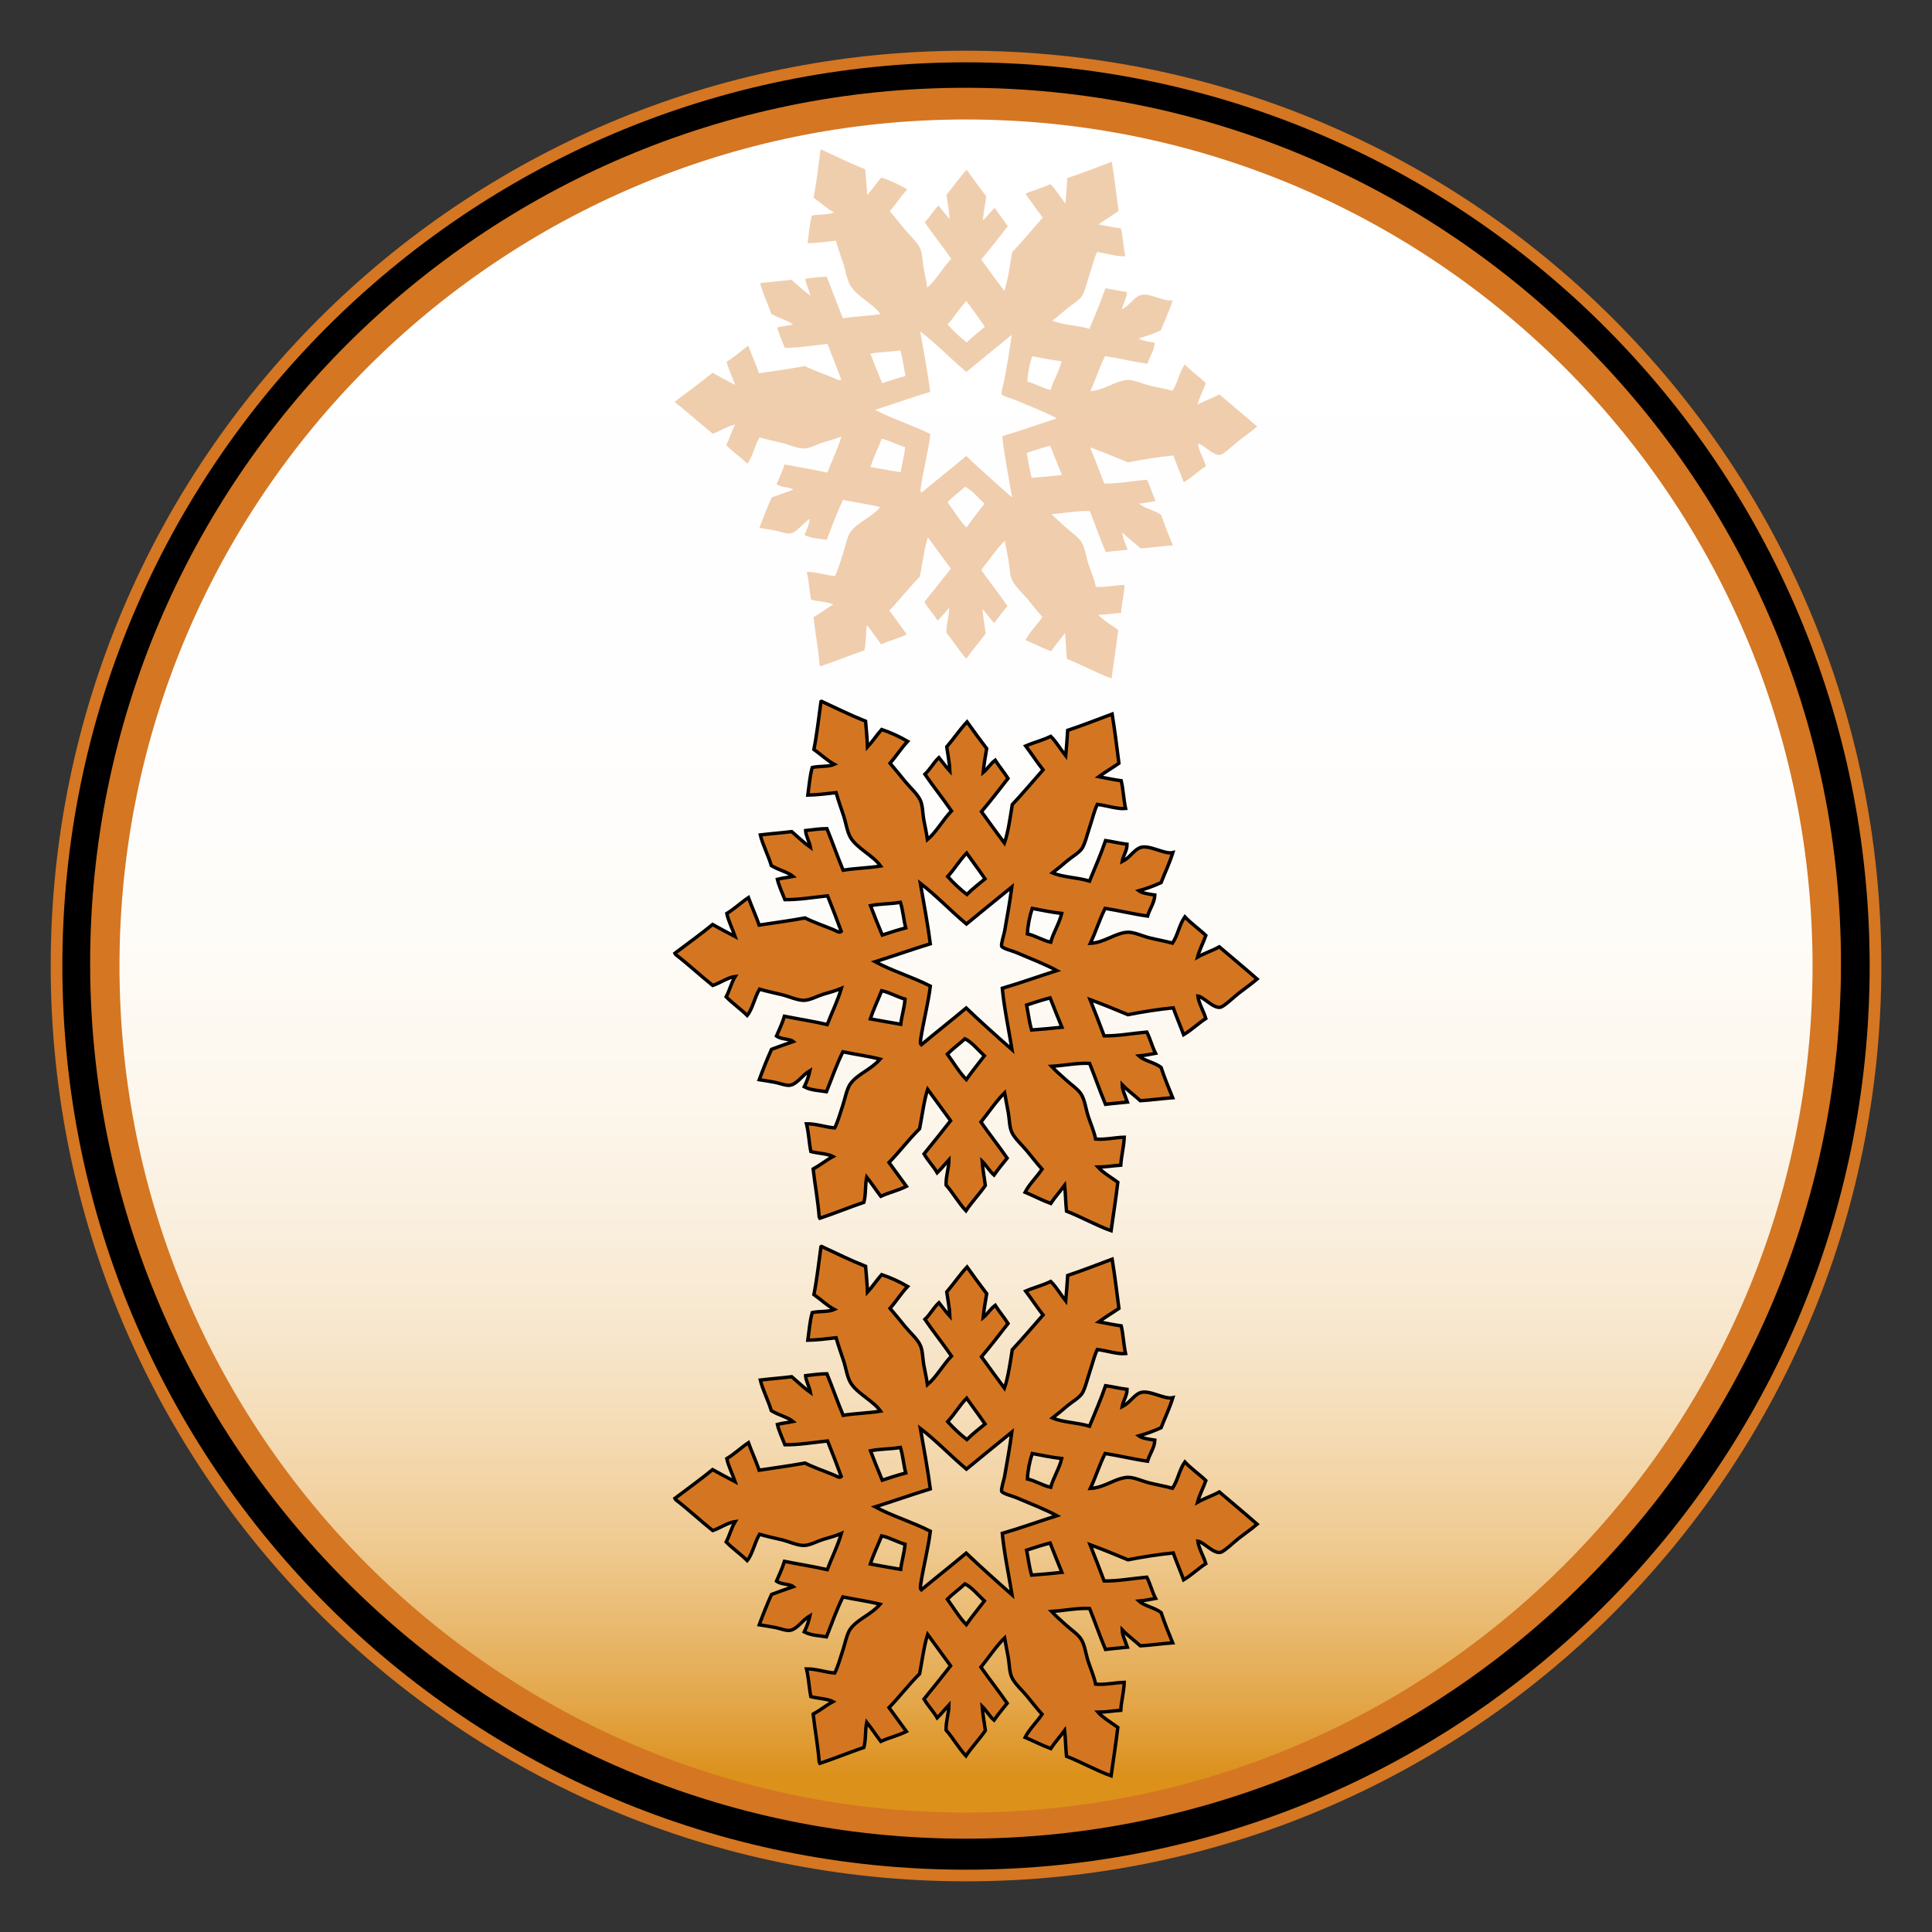
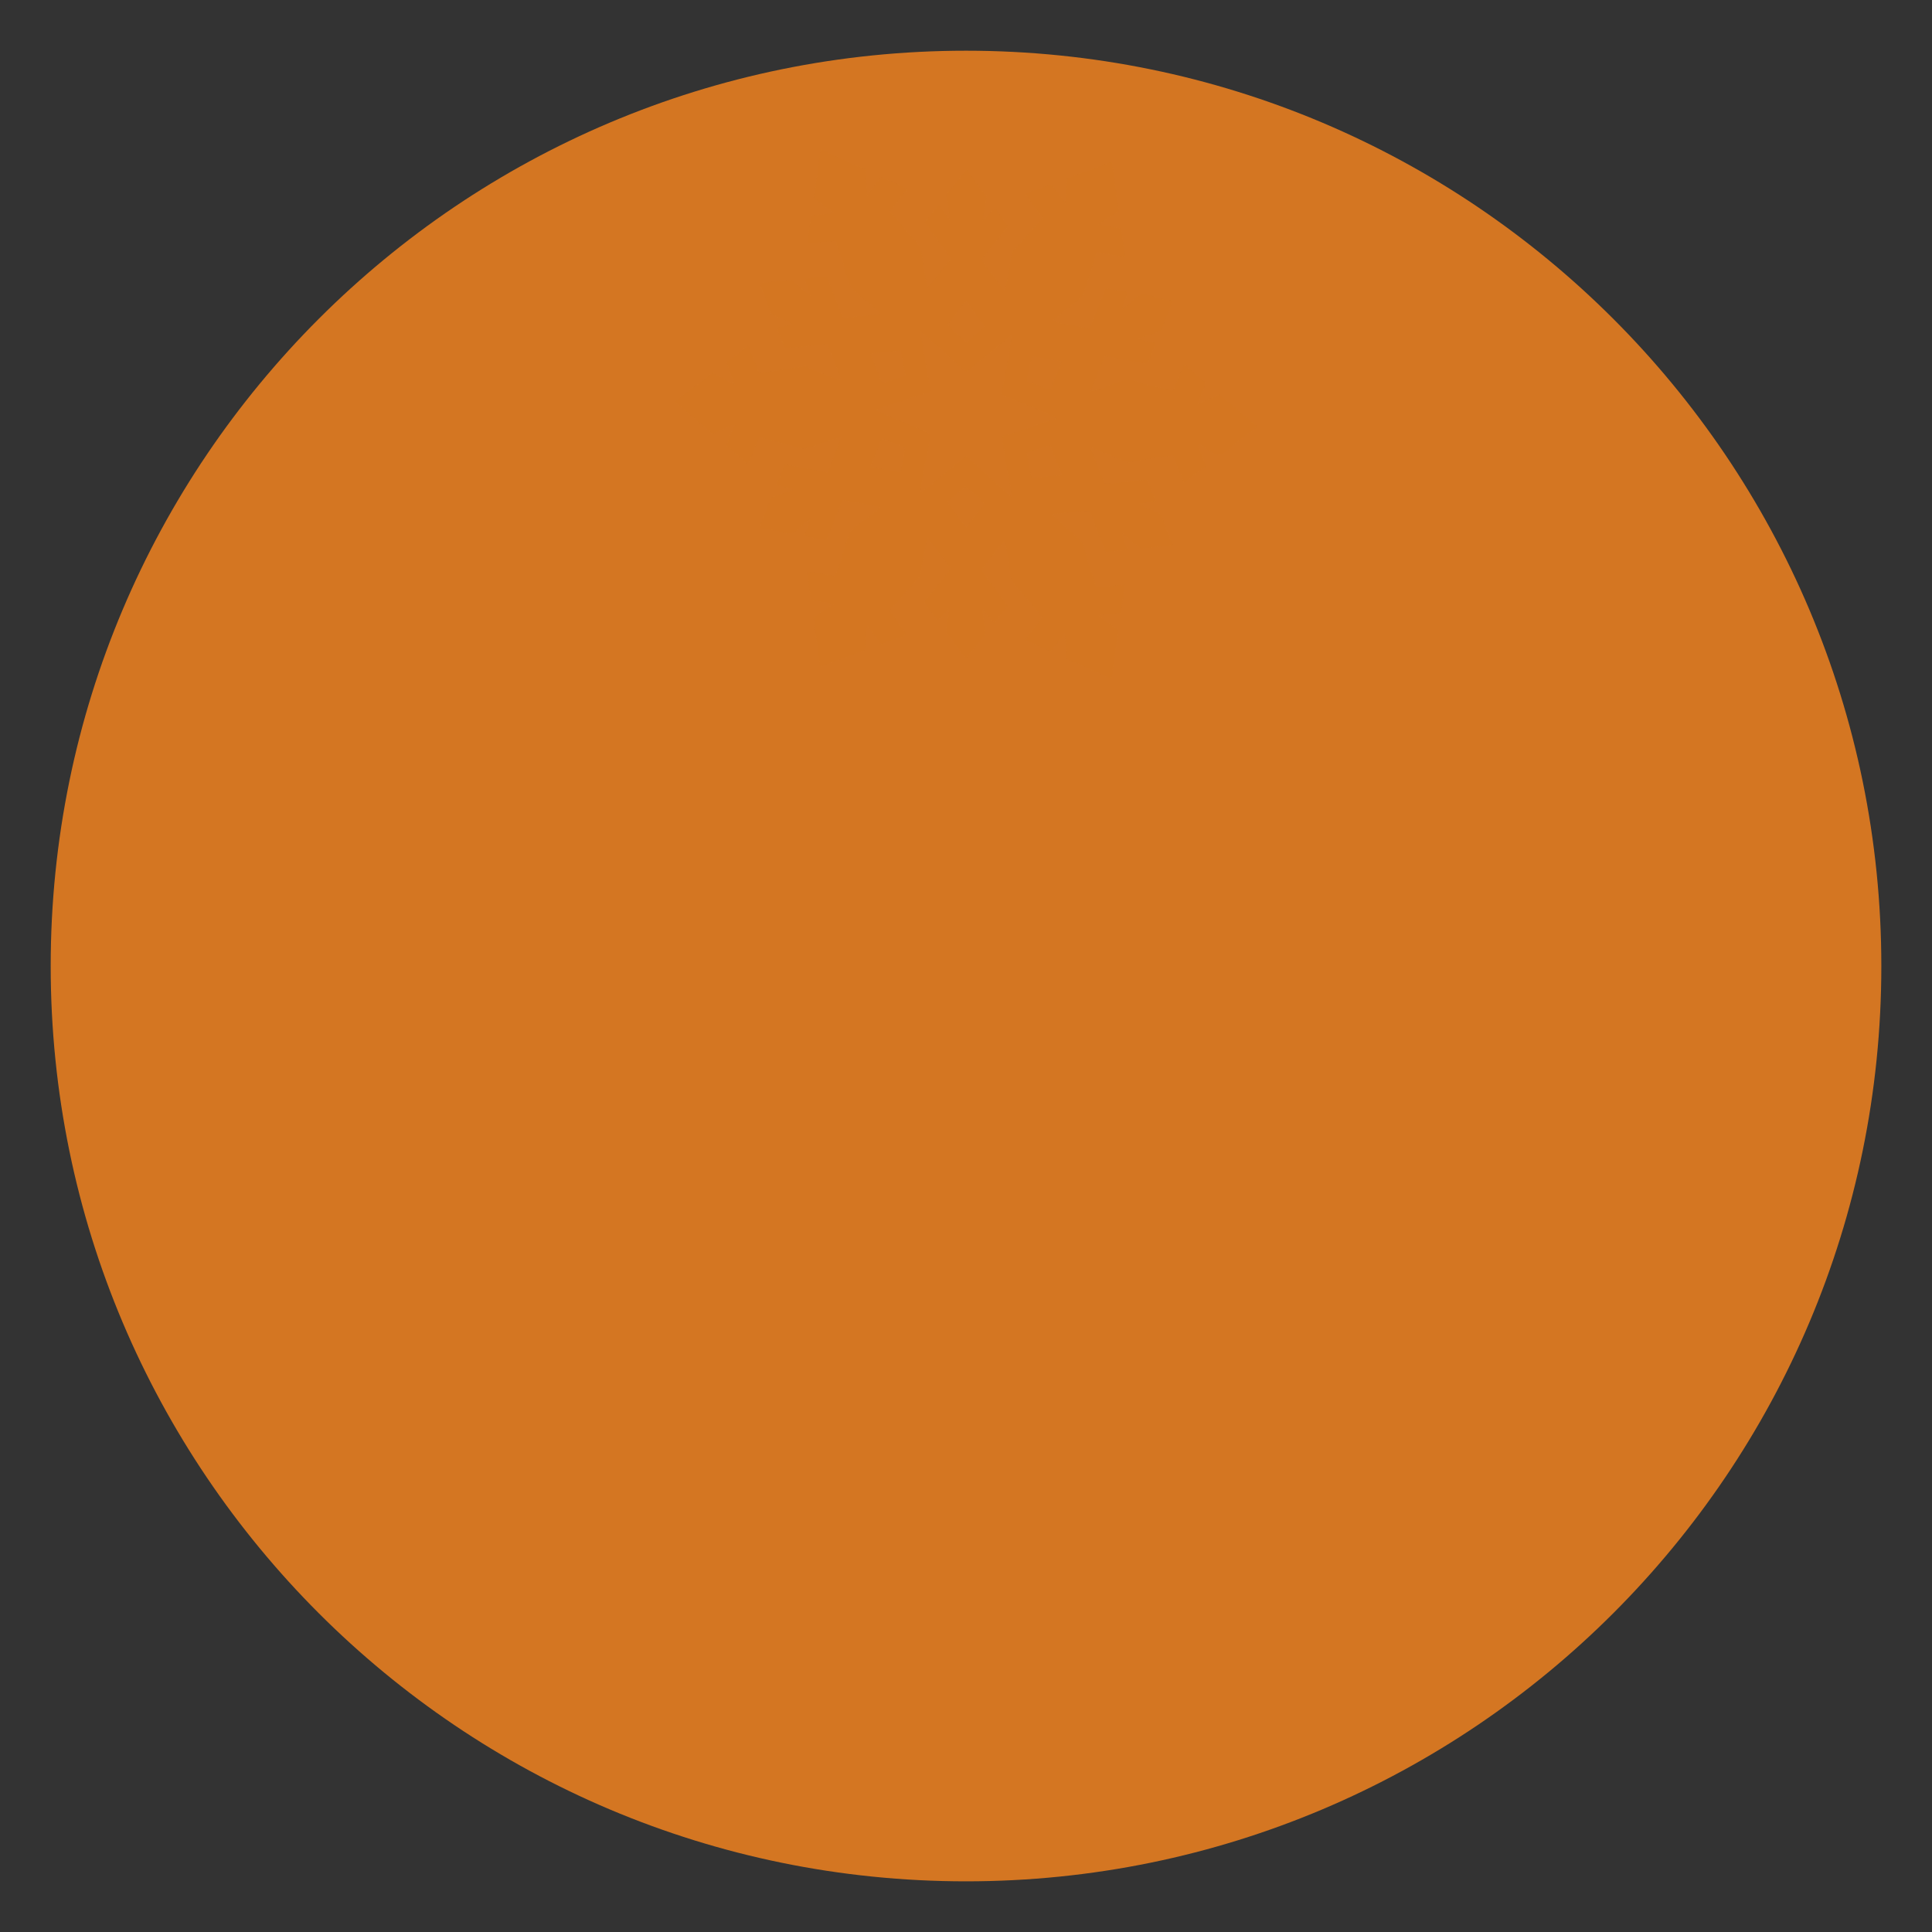
<svg xmlns="http://www.w3.org/2000/svg" version="1.1" x="0px" y="0px" width="141.73px" height="141.73px" viewBox="0 0 141.73 141.73" enable-background="new 0 0 141.73 141.73" xml:space="preserve">
  <rect x="0" y="0" width="141.73" height="141.73" fill="#333333" stroke="none" />
  <g id="Ebene_1">
</g>
  <g id="Ebene_15">
    <path fill="#D47622" d="M70.866,3.72c37.085,0,67.147,30.064,67.147,67.148s-30.063,67.145-67.147,67.145   c-37.083,0-67.147-30.062-67.147-67.145S33.783,3.72,70.866,3.72" />
    <linearGradient id="SVGID_1_" gradientUnits="userSpaceOnUse" x1="70.866" y1="8.765" x2="70.866" y2="130.181">
      <stop offset="0" style="stop-color:#FFFFFF" />
      <stop offset="0.357" style="stop-color:#FFFEFE" />
      <stop offset="0.492" style="stop-color:#FEFCF8" />
      <stop offset="0.59" style="stop-color:#FDF7ED" />
      <stop offset="0.669" style="stop-color:#FAEFDE" />
      <stop offset="0.738" style="stop-color:#F7E6CB" />
      <stop offset="0.799" style="stop-color:#F4DAB2" />
      <stop offset="0.854" style="stop-color:#F0CC95" />
      <stop offset="0.905" style="stop-color:#EABC73" />
      <stop offset="0.953" style="stop-color:#E4A84C" />
      <stop offset="0.995" style="stop-color:#DD9323" />
      <stop offset="1" style="stop-color:#DC911B" />
    </linearGradient>
-     <path fill="url(#SVGID_1_)" d="M132.968,70.869c0,34.298-27.813,62.099-62.105,62.099c-34.295,0-62.098-27.801-62.098-62.099   c0-34.299,27.803-62.104,62.098-62.104C105.155,8.765,132.968,36.57,132.968,70.869z" />
    <g>
-       <path d="M70.833,6.439c35.411,0,64.22,28.81,64.22,64.222c0,35.412-28.809,64.223-64.22,64.223    c-35.411,0-64.22-28.811-64.22-64.223C6.613,35.25,35.422,6.439,70.833,6.439 M70.866,4.573    c-36.613,0-66.291,29.682-66.291,66.293s29.678,66.293,66.291,66.293c36.609,0,66.291-29.682,66.291-66.293    S107.476,4.573,70.866,4.573L70.866,4.573z" />
-     </g>
+       </g>
  </g>
  <g id="Ebene_8">
    <g id="XMLID_2_" opacity="0.6">
      <path opacity="0.6" fill="#D47621" d="M81.559,11.867c0.198,1.215,0.346,2.412,0.499,3.61c-0.474,0.336-1.013,0.648-1.471,0.988    c0.546,0.106,1.091,0.217,1.644,0.293c0.159,0.697,0.175,1.342,0.323,2.034c-0.585,0.059-1.401-0.216-2.072-0.298    c-0.234,0.487-0.348,1.039-0.545,1.615c-0.142,0.414-0.366,1.337-0.585,1.636c-0.249,0.335-0.716,0.592-1.055,0.878    c-0.351,0.295-0.698,0.595-1.097,0.9c0.735,0.322,1.85,0.332,2.717,0.602c0.402-0.987,0.833-1.967,1.173-2.977    c0.53,0.075,1.046,0.206,1.579,0.269c0.002,0.469-0.289,0.832-0.361,1.274c0.581-0.295,0.865-0.871,1.341-1.034    c0.651-0.227,1.763,0.514,2.376,0.369c-0.231,0.754-0.574,1.469-0.857,2.202c-0.557,0.257-1.1,0.448-1.634,0.599    c0.234,0.181,0.798,0.254,1.178,0.31c-0.021,0.569-0.386,1.02-0.529,1.546c-1.048-0.145-2.072-0.396-3.116-0.561    c-0.418,0.835-0.685,1.725-1.082,2.567c1.021-0.049,1.759-0.729,2.681-0.814c0.48-0.046,1.136,0.28,1.653,0.406    c0.609,0.148,1.166,0.239,1.694,0.385c0.401-0.607,0.483-1.329,0.901-1.931c0.501,0.522,1.038,0.879,1.543,1.364    c-0.188,0.535-0.462,1.041-0.608,1.591c0.545-0.309,1.054-0.459,1.599-0.758c0.924,0.787,1.854,1.554,2.777,2.358    c-0.399,0.342-0.854,0.659-1.339,1.035c-0.338,0.261-1.053,0.961-1.341,1.036c-0.51,0.126-1.248-0.763-1.668-0.818    c0.055,0.498,0.424,1.11,0.587,1.649c-0.585,0.381-1.009,0.818-1.624,1.189c-0.242-0.651-0.536-1.322-0.763-1.969    c-1.096,0.11-2.206,0.286-3.325,0.509c-0.922-0.389-1.846-0.76-2.779-1.104c0.356,0.89,0.701,1.776,1.036,2.657    c1.019,0.013,2.085-0.188,3.13-0.283c0.273,0.541,0.369,1.017,0.645,1.559c-0.412,0.083-0.821,0.154-1.22,0.192    c0.379,0.362,1.129,0.465,1.625,0.839c0.242,0.727,0.54,1.474,0.85,2.223c-0.784,0.059-1.584,0.176-2.369,0.225    c-0.44-0.407-0.902-0.728-1.334-1.177c0.004,0.381,0.237,0.846,0.385,1.278c-0.537,0.065-1.067,0.094-1.605,0.167    c-0.428-1.016-0.766-1.997-1.171-3.003c-0.904-0.045-1.867,0.165-2.794,0.22c0.338,0.369,0.706,0.664,1.087,1.017    c0.325,0.3,0.854,0.651,1.088,1.016c0.274,0.429,0.345,1.086,0.521,1.626c0.186,0.563,0.43,1.101,0.547,1.672    c0.675,0.065,1.405-0.119,2.101-0.136c-0.023,0.705-0.213,1.351-0.255,2.051c-0.554,0.039-1.123,0.138-1.669,0.141    c0.34,0.388,0.989,0.767,1.458,1.112c-0.139,1.192-0.325,2.369-0.487,3.554c-1.111-0.393-2.173-1.001-3.276-1.43    c-0.066-0.64-0.068-1.254-0.139-1.895c-0.327,0.448-0.717,0.876-1.016,1.334c-0.636-0.231-1.254-0.558-1.882-0.819    c0.307-0.604,0.855-1.121,1.241-1.699c-0.388-0.422-0.72-0.859-1.092-1.312c-0.353-0.427-0.892-0.905-1.116-1.359    c-0.203-0.404-0.191-1.017-0.275-1.463c-0.096-0.514-0.188-0.98-0.272-1.463c-0.58,0.567-1.174,1.449-1.736,2.148    c0.635,0.91,1.294,1.729,1.929,2.646c-0.331,0.409-0.666,0.82-0.96,1.242c-0.309-0.259-0.574-0.715-0.874-1.012    c0.04,0.579,0.161,1.189,0.236,1.78c-0.44,0.632-0.999,1.221-1.421,1.856c-0.507-0.537-0.958-1.319-1.46-1.888    c-0.02-0.646,0.202-1.208,0.206-1.845c-0.293,0.313-0.544,0.642-0.857,0.947c-0.309-0.522-0.66-0.857-0.969-1.38    c0.666-0.808,1.304-1.627,1.945-2.441c-0.562-0.772-1.124-1.538-1.688-2.303c-0.255,0.796-0.402,1.948-0.585,2.893    c-0.813,0.806-1.45,1.671-2.239,2.484c0.428,0.572,0.85,1.177,1.278,1.748c-0.644,0.321-1.242,0.442-1.877,0.732    c-0.349-0.452-0.685-0.964-1.036-1.402c-0.125,0.594-0.046,1.262-0.206,1.847c-1.071,0.366-2.158,0.814-3.226,1.171    c-0.017-0.031-0.033-0.061-0.05-0.091c-0.088-1.153-0.312-2.352-0.448-3.52c0.53-0.291,0.926-0.63,1.456-0.92    c-0.38-0.21-1.114-0.222-1.629-0.361c-0.137-0.688-0.151-1.332-0.322-2.034c0.716-0.013,1.37,0.245,2.071,0.298    c0.246-0.488,0.386-1.049,0.586-1.637c0.172-0.507,0.296-1.263,0.586-1.636c0.556-0.719,1.47-0.993,2.149-1.778    c-0.898-0.228-1.823-0.344-2.73-0.533c-0.47,0.953-0.806,1.951-1.2,2.93c-0.549-0.095-1.121-0.092-1.629-0.36    c0.187-0.377,0.322-0.771,0.411-1.183c-0.555,0.323-0.866,0.902-1.381,1.057c-0.307,0.093-0.817-0.129-1.168-0.194    c-0.444-0.084-0.813-0.138-1.167-0.195c0.276-0.751,0.568-1.494,0.898-2.227c0.531-0.192,1.065-0.4,1.591-0.575    c-0.249-0.215-0.872-0.137-1.228-0.402c0.209-0.479,0.429-0.955,0.58-1.452c1.047,0.206,2.103,0.367,3.143,0.604    c0.336-0.888,0.765-1.743,1.031-2.657c-0.467,0.198-0.902,0.301-1.347,0.44c-0.436,0.137-0.913,0.412-1.348,0.441    c-0.473,0.032-1.143-0.281-1.654-0.406c-0.595-0.144-1.135-0.253-1.655-0.407c-0.359,0.599-0.515,1.463-0.901,1.93    c-0.506-0.496-1.041-0.855-1.544-1.364c0.255-0.487,0.372-1.022,0.661-1.498c-0.513,0.064-1.106,0.48-1.648,0.665    c-0.916-0.729-1.808-1.561-2.729-2.267c-0.017-0.031-0.034-0.063-0.05-0.092c0.927-0.702,1.885-1.393,2.761-2.114    c0.548,0.308,1.1,0.601,1.653,0.887c-0.192-0.561-0.505-1.165-0.613-1.696c0.597-0.364,1.023-0.791,1.585-1.168    c0.24,0.664,0.562,1.356,0.79,2.017c1.12-0.175,2.235-0.322,3.363-0.531c0.617,0.313,1.432,0.591,2.054,0.844    c0.208,0.084,0.483,0.283,0.61,0.144c-0.317-0.863-0.661-1.736-1.012-2.612c-1.048,0.113-2.111,0.294-3.129,0.284    c-0.194-0.501-0.444-1.021-0.553-1.49c0.394-0.107,0.766-0.129,1.153-0.215c-0.378-0.317-1.102-0.479-1.601-0.794    c-0.215-0.729-0.641-1.533-0.809-2.245c0.771-0.097,1.533-0.15,2.303-0.248c0.457,0.391,0.905,0.827,1.376,1.157    c-0.07-0.396-0.344-0.862-0.361-1.236c0.525-0.063,1.053-0.135,1.564-0.143c0.421,1.024,0.764,2.021,1.197,3.048    c0.926-0.153,1.818-0.157,2.745-0.311c-0.548-0.774-1.729-1.29-2.201-2.079c-0.259-0.433-0.347-1.106-0.521-1.625    c-0.192-0.566-0.382-1.101-0.547-1.673c-0.696,0.081-1.392,0.166-2.074,0.183c0.094-0.68,0.139-1.378,0.319-2.027    c0.526-0.12,1.195-0.036,1.621-0.232c-0.52-0.278-0.998-0.738-1.499-1.09c0.225-1.15,0.35-2.335,0.512-3.509    c0.013-0.008,0.027-0.015,0.041-0.022c1.076,0.493,2.142,1.024,3.234,1.452c0.052,0.635,0.119,1.273,0.141,1.896    c0.381-0.417,0.667-0.87,1.041-1.288c0.65,0.222,1.288,0.501,1.907,0.865c-0.483,0.516-0.826,1.082-1.292,1.605    c0.373,0.436,0.735,0.869,1.092,1.313c0.358,0.444,0.887,0.9,1.116,1.358c0.207,0.409,0.19,0.999,0.274,1.463    c0.091,0.505,0.21,0.987,0.273,1.464c0.64-0.534,1.125-1.443,1.761-2.103c-0.642-0.935-1.312-1.754-1.954-2.69    c0.407-0.386,0.616-0.84,1.026-1.222c0.268,0.335,0.531,0.693,0.808,0.991c-0.025-0.574-0.152-1.188-0.236-1.782    c0.515-0.604,0.939-1.24,1.486-1.833c0.477,0.671,0.958,1.322,1.445,1.957c-0.101,0.579-0.198,1.159-0.258,1.753    c0.347-0.283,0.518-0.627,0.884-0.903c0.307,0.48,0.637,0.856,0.943,1.335c-0.642,0.816-1.261,1.641-1.946,2.442    c0.56,0.784,1.125,1.537,1.689,2.302c0.268-0.767,0.425-1.89,0.57-2.823c0.783-0.84,1.506-1.702,2.256-2.554    c-0.435-0.547-0.85-1.182-1.278-1.748c0.619-0.271,1.207-0.401,1.835-0.71c0.391,0.376,0.731,0.965,1.104,1.428    c0.055-0.62,0.104-1.243,0.139-1.87C79.373,12.711,80.47,12.272,81.559,11.867z M77.076,28.61c0.2-0.729,0.63-1.374,0.803-2.111    c-0.729-0.085-1.445-0.229-2.162-0.367c-0.193,0.595-0.318,1.215-0.353,1.868C75.952,28.132,76.49,28.484,77.076,28.61z     M77.531,30.693c-0.816-0.452-2.015-0.914-3.012-1.335c-0.224-0.096-0.954-0.276-1.038-0.444c-0.065-0.133,0.18-0.912,0.206-1.071    c0.203-1.156,0.396-2.228,0.532-3.279c-1.109,0.908-2.23,1.811-3.328,2.723c-1.137-0.956-2.232-2.099-3.386-2.982    c0.263,1.485,0.543,2.975,0.739,4.436c-1.343,0.415-2.699,0.897-4.044,1.324c1.195,0.65,2.741,1.114,4.052,1.78    c-0.153,1.235-0.512,2.65-0.697,3.847c-0.019,0.135-0.061,0.373,0.039,0.457c1.081-0.905,2.212-1.794,3.287-2.7    c1.115,1.057,2.241,2.06,3.371,3.05c-0.25-1.503-0.58-3.036-0.724-4.504C74.853,31.609,76.201,31.117,77.531,30.693z     M72.251,23.971c-0.447-0.654-0.903-1.251-1.354-1.888c-0.536,0.548-0.871,1.166-1.389,1.72c0.456,0.507,0.926,0.941,1.412,1.317    C71.318,24.72,71.794,24.349,72.251,23.971z M77.906,34.849c-0.303-0.722-0.576-1.436-0.865-2.153    c-0.567,0.148-1.146,0.336-1.724,0.528c0.123,0.608,0.183,1.197,0.368,1.829C76.423,34.996,77.162,34.936,77.906,34.849z     M72.224,36.952c-0.47-0.438-0.915-0.994-1.428-1.247c-0.411,0.382-0.904,0.734-1.289,1.126c0.462,0.636,0.901,1.368,1.395,1.864    C71.313,38.104,71.781,37.532,72.224,36.952z M66.441,27.578c-0.167-0.637-0.194-1.226-0.394-1.876    c-0.744,0.132-1.448,0.097-2.196,0.249c0.276,0.715,0.557,1.43,0.865,2.155C65.296,27.913,65.873,27.728,66.441,27.578z     M66.082,34.646c0.073-0.625,0.27-1.207,0.313-1.843c-0.581-0.163-1.124-0.492-1.714-0.613c-0.273,0.689-0.599,1.361-0.827,2.068    C64.594,34.398,65.339,34.517,66.082,34.646z" />
    </g>
    <g id="XMLID_1_">
-       <path fill="#D47621" stroke="#000000" stroke-width="0.25" stroke-miterlimit="10" d="M81.587,92.372    c0.196,1.214,0.343,2.412,0.496,3.61c-0.477,0.334-1.016,0.647-1.475,0.986c0.546,0.107,1.091,0.219,1.644,0.296    c0.158,0.696,0.172,1.342,0.319,2.034c-0.585,0.059-1.4-0.217-2.073-0.301c-0.233,0.488-0.349,1.039-0.546,1.615    c-0.143,0.414-0.367,1.336-0.587,1.634c-0.249,0.335-0.717,0.592-1.057,0.877c-0.351,0.294-0.698,0.592-1.097,0.898    c0.734,0.324,1.847,0.336,2.715,0.605c0.404-0.988,0.836-1.966,1.178-2.974c0.53,0.075,1.047,0.207,1.578,0.271    c0.003,0.468-0.291,0.831-0.362,1.272c0.582-0.293,0.866-0.869,1.342-1.032c0.651-0.225,1.763,0.518,2.376,0.373    c-0.233,0.754-0.576,1.469-0.862,2.201c-0.558,0.256-1.1,0.447-1.634,0.597c0.233,0.18,0.797,0.256,1.178,0.312    c-0.023,0.569-0.389,1.019-0.534,1.546c-1.045-0.147-2.07-0.4-3.115-0.567c-0.419,0.836-0.686,1.725-1.085,2.565    c1.022-0.046,1.761-0.725,2.682-0.81c0.48-0.044,1.137,0.283,1.655,0.408c0.608,0.15,1.164,0.243,1.691,0.388    c0.402-0.605,0.486-1.328,0.906-1.93c0.498,0.524,1.037,0.883,1.54,1.368c-0.189,0.535-0.464,1.039-0.611,1.59    c0.545-0.308,1.055-0.457,1.6-0.756c0.924,0.788,1.854,1.557,2.772,2.363c-0.397,0.341-0.855,0.658-1.339,1.032    c-0.339,0.26-1.054,0.96-1.342,1.033c-0.512,0.127-1.247-0.764-1.667-0.819c0.054,0.497,0.422,1.11,0.585,1.649    c-0.587,0.38-1.011,0.817-1.627,1.188c-0.24-0.653-0.534-1.324-0.76-1.971c-1.096,0.109-2.206,0.283-3.324,0.502    c-0.924-0.389-1.847-0.761-2.778-1.106c0.354,0.891,0.698,1.777,1.029,2.66c1.02,0.013,2.086-0.187,3.132-0.28    c0.272,0.542,0.368,1.019,0.643,1.56c-0.413,0.083-0.821,0.154-1.22,0.19c0.377,0.363,1.128,0.468,1.623,0.843    c0.242,0.727,0.538,1.474,0.848,2.224c-0.786,0.058-1.586,0.174-2.37,0.22c-0.441-0.405-0.901-0.729-1.333-1.178    c0.004,0.382,0.236,0.846,0.384,1.279c-0.537,0.063-1.066,0.091-1.607,0.164c-0.426-1.016-0.761-1.998-1.165-3.004    c-0.904-0.048-1.867,0.161-2.796,0.215c0.338,0.37,0.707,0.665,1.086,1.018c0.326,0.301,0.854,0.653,1.087,1.019    c0.274,0.429,0.344,1.087,0.52,1.626c0.186,0.563,0.428,1.103,0.543,1.672c0.677,0.067,1.407-0.116,2.1-0.131    c-0.022,0.703-0.213,1.35-0.255,2.05c-0.555,0.037-1.124,0.137-1.671,0.139c0.339,0.388,0.987,0.769,1.455,1.115    c-0.138,1.189-0.328,2.367-0.492,3.552c-1.11-0.394-2.171-1.006-3.272-1.435c-0.065-0.639-0.068-1.255-0.137-1.896    c-0.328,0.448-0.718,0.875-1.018,1.334c-0.636-0.234-1.253-0.561-1.881-0.823c0.309-0.604,0.858-1.12,1.243-1.697    c-0.387-0.423-0.718-0.861-1.089-1.313c-0.353-0.427-0.892-0.906-1.114-1.361c-0.202-0.404-0.19-1.018-0.271-1.462    c-0.098-0.516-0.188-0.98-0.271-1.465c-0.582,0.565-1.177,1.448-1.739,2.146c0.635,0.91,1.293,1.73,1.925,2.648    c-0.332,0.408-0.667,0.819-0.963,1.241c-0.308-0.26-0.572-0.716-0.872-1.013c0.041,0.578,0.16,1.188,0.234,1.781    c-0.441,0.63-1,1.217-1.424,1.853c-0.505-0.538-0.955-1.32-1.457-1.891c-0.019-0.646,0.204-1.206,0.209-1.844    c-0.293,0.312-0.545,0.64-0.859,0.946c-0.308-0.522-0.659-0.857-0.967-1.381c0.667-0.809,1.307-1.625,1.949-2.438    c-0.56-0.773-1.122-1.54-1.684-2.307c-0.258,0.797-0.406,1.948-0.59,2.894c-0.813,0.803-1.453,1.667-2.243,2.479    c0.427,0.573,0.848,1.179,1.275,1.751c-0.644,0.318-1.242,0.441-1.878,0.729c-0.348-0.453-0.683-0.966-1.034-1.405    c-0.125,0.595-0.048,1.262-0.208,1.848c-1.071,0.364-2.159,0.812-3.228,1.166c-0.017-0.031-0.033-0.061-0.05-0.092    c-0.086-1.151-0.308-2.351-0.443-3.519c0.531-0.291,0.927-0.629,1.458-0.918c-0.38-0.211-1.113-0.224-1.628-0.365    c-0.136-0.687-0.149-1.33-0.319-2.034c0.716-0.011,1.37,0.248,2.07,0.302c0.247-0.488,0.388-1.048,0.588-1.635    c0.173-0.507,0.298-1.264,0.589-1.637c0.558-0.717,1.472-0.989,2.152-1.774c-0.897-0.229-1.822-0.345-2.729-0.537    c-0.472,0.951-0.81,1.95-1.205,2.927c-0.548-0.094-1.12-0.092-1.628-0.361c0.188-0.376,0.324-0.771,0.414-1.183    c-0.556,0.321-0.868,0.9-1.383,1.055c-0.307,0.092-0.817-0.13-1.167-0.198c-0.444-0.083-0.813-0.138-1.167-0.195    c0.277-0.751,0.571-1.495,0.901-2.226c0.531-0.191,1.066-0.397,1.592-0.573c-0.249-0.213-0.872-0.137-1.227-0.404    c0.209-0.478,0.43-0.953,0.582-1.451c1.048,0.209,2.102,0.371,3.141,0.609c0.338-0.887,0.768-1.741,1.035-2.654    c-0.467,0.196-0.901,0.3-1.347,0.438c-0.436,0.136-0.913,0.409-1.348,0.438c-0.472,0.032-1.143-0.283-1.654-0.409    c-0.595-0.144-1.135-0.253-1.655-0.41c-0.359,0.6-0.517,1.463-0.903,1.93c-0.505-0.498-1.04-0.857-1.542-1.366    c0.256-0.487,0.374-1.025,0.663-1.498c-0.513,0.063-1.107,0.479-1.649,0.663c-0.914-0.732-1.805-1.564-2.725-2.271    c-0.017-0.031-0.033-0.063-0.049-0.093c0.928-0.7,1.887-1.389,2.764-2.108c0.549,0.308,1.099,0.602,1.652,0.888    c-0.191-0.561-0.503-1.165-0.61-1.696c0.597-0.363,1.024-0.79,1.586-1.166c0.239,0.665,0.56,1.357,0.786,2.018    c1.12-0.173,2.236-0.317,3.364-0.525c0.617,0.314,1.431,0.593,2.053,0.849c0.208,0.083,0.482,0.282,0.608,0.143    c-0.314-0.863-0.657-1.737-1.006-2.614c-1.048,0.111-2.111,0.291-3.13,0.28c-0.193-0.501-0.443-1.021-0.551-1.491    c0.394-0.106,0.767-0.128,1.154-0.213c-0.378-0.317-1.101-0.481-1.6-0.797c-0.214-0.729-0.638-1.534-0.806-2.247    c0.772-0.094,1.533-0.146,2.304-0.243c0.456,0.392,0.904,0.828,1.374,1.158c-0.07-0.395-0.342-0.862-0.358-1.236    c0.525-0.063,1.053-0.133,1.565-0.139c0.418,1.023,0.76,2.021,1.191,3.049c0.926-0.152,1.818-0.155,2.745-0.307    c-0.546-0.774-1.728-1.294-2.198-2.083c-0.258-0.433-0.345-1.106-0.519-1.626c-0.191-0.565-0.38-1.1-0.544-1.674    c-0.696,0.08-1.392,0.164-2.074,0.18c0.096-0.679,0.141-1.377,0.322-2.027c0.526-0.119,1.196-0.033,1.621-0.229    c-0.519-0.279-0.996-0.74-1.498-1.093c0.227-1.149,0.354-2.335,0.518-3.508c0.014-0.007,0.027-0.015,0.041-0.022    c1.075,0.495,2.142,1.027,3.232,1.457c0.051,0.635,0.118,1.273,0.138,1.896c0.381-0.417,0.669-0.868,1.042-1.286    c0.65,0.223,1.287,0.503,1.905,0.868c-0.484,0.515-0.827,1.08-1.294,1.604c0.373,0.437,0.734,0.87,1.09,1.315    c0.359,0.444,0.887,0.9,1.114,1.359c0.206,0.41,0.189,0.999,0.272,1.464c0.091,0.505,0.208,0.986,0.271,1.464    c0.641-0.534,1.128-1.441,1.764-2.1c-0.641-0.936-1.308-1.756-1.95-2.693c0.409-0.385,0.618-0.838,1.029-1.221    c0.266,0.336,0.529,0.695,0.805,0.993c-0.023-0.575-0.15-1.188-0.233-1.783c0.517-0.604,0.941-1.238,1.49-1.831    c0.475,0.672,0.955,1.324,1.441,1.959c-0.103,0.58-0.2,1.16-0.259,1.754c0.346-0.283,0.518-0.627,0.885-0.902    c0.306,0.48,0.635,0.857,0.94,1.336c-0.643,0.816-1.264,1.639-1.949,2.439c0.558,0.785,1.122,1.538,1.684,2.305    c0.27-0.766,0.428-1.889,0.576-2.822c0.784-0.838,1.507-1.699,2.259-2.55c-0.434-0.548-0.848-1.184-1.275-1.751    c0.62-0.27,1.207-0.399,1.836-0.706c0.391,0.376,0.73,0.966,1.101,1.429c0.057-0.619,0.105-1.243,0.143-1.869    C79.4,93.211,80.496,92.775,81.587,92.372z M77.08,109.108c0.199-0.729,0.632-1.372,0.805-2.111    c-0.729-0.085-1.445-0.231-2.161-0.369c-0.194,0.595-0.321,1.214-0.356,1.867C75.954,108.627,76.493,108.98,77.08,109.108z     M77.531,111.191c-0.816-0.452-2.014-0.917-3.01-1.34c-0.224-0.096-0.955-0.277-1.039-0.447c-0.064-0.131,0.183-0.91,0.21-1.069    c0.205-1.155,0.396-2.228,0.536-3.278c-1.11,0.906-2.232,1.807-3.331,2.717c-1.136-0.956-2.229-2.103-3.381-2.987    c0.26,1.486,0.539,2.976,0.731,4.438c-1.343,0.412-2.7,0.894-4.046,1.317c1.194,0.652,2.739,1.118,4.049,1.786    c-0.154,1.235-0.516,2.65-0.703,3.846c-0.019,0.136-0.061,0.375,0.039,0.458c1.083-0.904,2.215-1.791,3.292-2.696    c1.113,1.06,2.237,2.064,3.365,3.056c-0.246-1.503-0.575-3.038-0.716-4.505C74.85,112.104,76.198,111.613,77.531,111.191z     M72.261,104.462c-0.445-0.656-0.901-1.253-1.35-1.892c-0.536,0.548-0.872,1.165-1.392,1.719c0.456,0.506,0.925,0.942,1.41,1.319    C71.327,105.208,71.805,104.838,72.261,104.462z M77.9,115.349c-0.304-0.725-0.576-1.437-0.863-2.156    c-0.568,0.148-1.146,0.335-1.725,0.526c0.122,0.608,0.181,1.196,0.365,1.83C76.415,115.492,77.155,115.433,77.9,115.349z     M72.213,117.443c-0.469-0.44-0.912-0.997-1.425-1.25c-0.412,0.382-0.904,0.733-1.291,1.124c0.46,0.638,0.899,1.369,1.391,1.866    C71.301,118.593,71.77,118.022,72.213,117.443z M66.446,108.06c-0.166-0.636-0.192-1.226-0.391-1.876    c-0.744,0.129-1.448,0.094-2.196,0.244c0.275,0.716,0.555,1.432,0.862,2.157C65.3,108.393,65.876,108.206,66.446,108.06z     M66.075,115.128c0.073-0.625,0.271-1.207,0.315-1.844c-0.58-0.163-1.123-0.494-1.712-0.615c-0.275,0.69-0.602,1.36-0.831,2.066    C64.588,114.877,65.333,114.995,66.075,115.128z" />
-     </g>
+       </g>
    <g id="XMLID_3_">
-       <path fill="#D47621" stroke="#000000" stroke-width="0.25" stroke-miterlimit="10" d="M81.587,52.383    c0.196,1.214,0.343,2.412,0.496,3.61c-0.477,0.334-1.016,0.647-1.475,0.986c0.546,0.107,1.091,0.219,1.644,0.296    c0.158,0.696,0.172,1.342,0.319,2.034c-0.585,0.059-1.4-0.217-2.073-0.301c-0.233,0.488-0.349,1.039-0.546,1.615    c-0.143,0.414-0.367,1.336-0.587,1.634c-0.249,0.335-0.717,0.592-1.057,0.877c-0.351,0.294-0.698,0.592-1.097,0.898    c0.734,0.324,1.847,0.336,2.715,0.605c0.404-0.988,0.836-1.966,1.178-2.974c0.53,0.075,1.047,0.207,1.578,0.271    c0.003,0.468-0.291,0.831-0.362,1.272c0.582-0.293,0.866-0.869,1.342-1.032c0.651-0.225,1.763,0.518,2.376,0.373    c-0.233,0.754-0.576,1.469-0.862,2.201c-0.558,0.256-1.1,0.447-1.634,0.597c0.233,0.18,0.797,0.256,1.178,0.312    c-0.023,0.569-0.389,1.019-0.534,1.546c-1.045-0.147-2.07-0.4-3.115-0.567c-0.419,0.836-0.686,1.725-1.085,2.565    c1.022-0.046,1.761-0.725,2.682-0.81c0.48-0.044,1.137,0.283,1.655,0.408c0.608,0.15,1.164,0.243,1.691,0.388    c0.402-0.605,0.486-1.328,0.906-1.93c0.498,0.524,1.037,0.883,1.54,1.368c-0.189,0.535-0.464,1.039-0.611,1.59    c0.545-0.308,1.055-0.457,1.6-0.756c0.924,0.788,1.854,1.557,2.772,2.363c-0.397,0.341-0.855,0.658-1.339,1.032    c-0.339,0.26-1.054,0.96-1.342,1.033c-0.512,0.127-1.247-0.764-1.667-0.819c0.054,0.497,0.422,1.11,0.585,1.649    c-0.587,0.38-1.011,0.817-1.627,1.188c-0.24-0.653-0.534-1.324-0.76-1.971c-1.096,0.109-2.206,0.283-3.324,0.502    c-0.924-0.389-1.847-0.761-2.778-1.106c0.354,0.891,0.698,1.777,1.029,2.66c1.02,0.013,2.086-0.187,3.132-0.28    c0.272,0.542,0.368,1.019,0.643,1.56c-0.413,0.083-0.821,0.154-1.22,0.19c0.377,0.363,1.128,0.468,1.623,0.843    c0.242,0.727,0.538,1.474,0.848,2.224c-0.786,0.058-1.586,0.174-2.37,0.22c-0.441-0.405-0.901-0.729-1.333-1.178    c0.004,0.382,0.236,0.846,0.384,1.279c-0.537,0.063-1.066,0.091-1.607,0.164c-0.426-1.016-0.761-1.998-1.165-3.004    c-0.904-0.048-1.867,0.161-2.796,0.215c0.338,0.37,0.707,0.665,1.086,1.018c0.326,0.301,0.854,0.653,1.087,1.019    c0.274,0.429,0.344,1.087,0.52,1.626c0.186,0.563,0.428,1.103,0.543,1.672c0.677,0.067,1.407-0.116,2.1-0.131    c-0.022,0.703-0.213,1.35-0.255,2.05c-0.555,0.037-1.124,0.137-1.671,0.139c0.339,0.388,0.987,0.769,1.455,1.115    c-0.138,1.189-0.328,2.367-0.492,3.552c-1.11-0.394-2.171-1.006-3.272-1.435c-0.065-0.639-0.068-1.255-0.137-1.896    c-0.328,0.448-0.718,0.875-1.018,1.334c-0.636-0.234-1.253-0.561-1.881-0.823c0.309-0.604,0.858-1.12,1.243-1.697    c-0.387-0.423-0.718-0.861-1.089-1.313c-0.353-0.427-0.892-0.906-1.114-1.361c-0.202-0.404-0.19-1.018-0.271-1.462    c-0.098-0.516-0.188-0.98-0.271-1.465c-0.582,0.565-1.177,1.448-1.739,2.146c0.634,0.91,1.292,1.73,1.924,2.648    c-0.332,0.408-0.667,0.819-0.963,1.241c-0.308-0.26-0.572-0.716-0.872-1.013c0.041,0.578,0.16,1.188,0.234,1.781    c-0.44,0.63-1,1.217-1.423,1.853c-0.505-0.538-0.955-1.32-1.457-1.891c-0.019-0.646,0.204-1.206,0.209-1.844    c-0.293,0.312-0.545,0.64-0.859,0.946c-0.308-0.522-0.659-0.857-0.967-1.381c0.667-0.809,1.307-1.625,1.949-2.438    c-0.56-0.773-1.122-1.54-1.684-2.307c-0.258,0.797-0.406,1.948-0.59,2.894c-0.813,0.803-1.453,1.667-2.243,2.479    c0.427,0.573,0.848,1.179,1.275,1.751c-0.644,0.318-1.242,0.441-1.878,0.729c-0.348-0.453-0.683-0.966-1.034-1.405    c-0.125,0.595-0.048,1.262-0.208,1.848c-1.071,0.364-2.159,0.812-3.228,1.166c-0.017-0.031-0.033-0.061-0.05-0.092    c-0.086-1.151-0.308-2.351-0.443-3.519c0.531-0.291,0.927-0.629,1.458-0.918c-0.38-0.211-1.113-0.224-1.628-0.365    c-0.136-0.687-0.149-1.33-0.319-2.034c0.716-0.011,1.37,0.248,2.07,0.302c0.247-0.488,0.388-1.048,0.588-1.635    c0.173-0.507,0.298-1.264,0.589-1.637c0.558-0.717,1.472-0.989,2.152-1.774c-0.897-0.229-1.822-0.345-2.729-0.537    c-0.472,0.951-0.81,1.95-1.205,2.927c-0.548-0.094-1.12-0.092-1.628-0.361c0.188-0.376,0.324-0.771,0.414-1.183    c-0.556,0.321-0.868,0.9-1.383,1.055c-0.307,0.092-0.817-0.13-1.167-0.198c-0.444-0.083-0.813-0.138-1.167-0.195    c0.277-0.751,0.571-1.495,0.901-2.226c0.531-0.191,1.066-0.397,1.592-0.573c-0.249-0.213-0.872-0.137-1.227-0.404    c0.209-0.478,0.43-0.953,0.582-1.451c1.048,0.209,2.102,0.371,3.141,0.609c0.338-0.887,0.768-1.741,1.035-2.654    c-0.467,0.196-0.901,0.3-1.347,0.438c-0.436,0.136-0.913,0.409-1.348,0.438c-0.472,0.032-1.143-0.283-1.654-0.409    c-0.595-0.144-1.135-0.253-1.655-0.41c-0.359,0.6-0.517,1.463-0.903,1.93c-0.505-0.498-1.04-0.857-1.542-1.366    c0.256-0.487,0.374-1.025,0.663-1.498c-0.513,0.063-1.107,0.479-1.649,0.663c-0.914-0.732-1.805-1.564-2.725-2.271    c-0.017-0.031-0.033-0.063-0.049-0.093c0.928-0.7,1.887-1.389,2.764-2.108c0.549,0.308,1.099,0.602,1.652,0.888    c-0.191-0.561-0.503-1.165-0.61-1.696c0.597-0.363,1.024-0.79,1.586-1.166c0.239,0.665,0.56,1.357,0.786,2.018    c1.12-0.173,2.236-0.317,3.364-0.525c0.617,0.314,1.431,0.593,2.053,0.849c0.208,0.083,0.482,0.282,0.608,0.143    c-0.314-0.863-0.657-1.737-1.006-2.614c-1.048,0.111-2.111,0.291-3.13,0.28c-0.193-0.501-0.443-1.021-0.551-1.491    c0.394-0.106,0.767-0.128,1.154-0.213c-0.378-0.317-1.101-0.481-1.6-0.797c-0.214-0.729-0.638-1.534-0.806-2.247    c0.772-0.094,1.533-0.146,2.304-0.243c0.456,0.392,0.904,0.828,1.374,1.158c-0.07-0.395-0.342-0.862-0.358-1.236    c0.525-0.063,1.053-0.133,1.565-0.139c0.418,1.023,0.76,2.021,1.191,3.049c0.926-0.152,1.818-0.155,2.745-0.307    c-0.546-0.774-1.728-1.294-2.198-2.083c-0.258-0.433-0.345-1.106-0.519-1.626c-0.191-0.565-0.38-1.1-0.544-1.674    c-0.696,0.08-1.392,0.164-2.074,0.18c0.096-0.679,0.141-1.377,0.322-2.027c0.526-0.119,1.196-0.033,1.621-0.229    c-0.519-0.279-0.996-0.74-1.498-1.093c0.227-1.149,0.354-2.335,0.518-3.508c0.014-0.007,0.027-0.015,0.041-0.022    c1.075,0.495,2.142,1.027,3.232,1.457c0.051,0.635,0.118,1.273,0.138,1.896c0.381-0.417,0.669-0.868,1.042-1.286    c0.65,0.223,1.287,0.503,1.905,0.868c-0.484,0.515-0.827,1.08-1.294,1.604c0.373,0.437,0.734,0.87,1.09,1.315    c0.359,0.444,0.887,0.9,1.114,1.359c0.206,0.41,0.189,0.999,0.272,1.464c0.091,0.505,0.208,0.986,0.271,1.464    c0.641-0.534,1.128-1.441,1.764-2.1c-0.641-0.936-1.308-1.756-1.95-2.693c0.409-0.385,0.618-0.838,1.029-1.221    c0.266,0.336,0.529,0.695,0.805,0.993c-0.023-0.575-0.15-1.188-0.233-1.783c0.517-0.604,0.941-1.238,1.49-1.831    c0.475,0.672,0.955,1.324,1.44,1.959c-0.103,0.58-0.2,1.16-0.259,1.754c0.346-0.283,0.518-0.627,0.885-0.902    c0.306,0.48,0.635,0.857,0.94,1.336c-0.643,0.816-1.264,1.639-1.948,2.439c0.558,0.785,1.121,1.538,1.684,2.305    c0.27-0.766,0.428-1.889,0.576-2.822c0.784-0.838,1.507-1.699,2.259-2.55c-0.434-0.548-0.848-1.184-1.275-1.751    c0.62-0.27,1.207-0.399,1.836-0.706c0.391,0.376,0.73,0.966,1.101,1.429c0.057-0.619,0.105-1.243,0.143-1.869    C79.4,53.222,80.496,52.786,81.587,52.383z M77.08,69.119c0.199-0.729,0.632-1.372,0.805-2.111    c-0.729-0.085-1.445-0.231-2.161-0.369c-0.194,0.595-0.321,1.214-0.356,1.867C75.954,68.638,76.493,68.991,77.08,69.119z     M77.531,71.202c-0.816-0.452-2.014-0.917-3.01-1.34c-0.224-0.096-0.955-0.277-1.039-0.447c-0.064-0.131,0.183-0.91,0.21-1.069    c0.205-1.155,0.396-2.228,0.536-3.278c-1.11,0.906-2.232,1.807-3.331,2.717c-1.136-0.956-2.229-2.103-3.381-2.987    c0.26,1.486,0.539,2.976,0.731,4.438c-1.343,0.412-2.7,0.894-4.046,1.317c1.194,0.652,2.739,1.118,4.049,1.786    c-0.154,1.235-0.516,2.65-0.703,3.846c-0.019,0.136-0.061,0.375,0.039,0.458c1.083-0.904,2.215-1.791,3.292-2.696    c1.113,1.06,2.237,2.064,3.365,3.056c-0.246-1.503-0.575-3.038-0.716-4.505C74.85,72.114,76.198,71.624,77.531,71.202z     M72.261,64.473c-0.445-0.656-0.9-1.253-1.35-1.892c-0.536,0.548-0.872,1.165-1.392,1.719c0.456,0.506,0.925,0.942,1.41,1.319    C71.327,65.219,71.805,64.849,72.261,64.473z M77.9,75.359c-0.304-0.725-0.576-1.437-0.863-2.156    c-0.568,0.148-1.146,0.335-1.725,0.526c0.122,0.608,0.181,1.196,0.365,1.83C76.415,75.503,77.155,75.443,77.9,75.359z     M72.213,77.454c-0.469-0.44-0.912-0.997-1.425-1.25c-0.412,0.382-0.904,0.733-1.291,1.124c0.46,0.638,0.899,1.369,1.391,1.866    C71.302,78.604,71.77,78.033,72.213,77.454z M66.446,68.07c-0.166-0.636-0.192-1.226-0.391-1.876    c-0.744,0.129-1.448,0.094-2.196,0.244c0.275,0.716,0.555,1.432,0.862,2.157C65.3,68.403,65.876,68.217,66.446,68.07z     M66.076,75.139c0.073-0.625,0.271-1.207,0.315-1.844c-0.58-0.163-1.123-0.494-1.712-0.615c-0.275,0.69-0.602,1.36-0.831,2.066    C64.588,74.888,65.333,75.006,66.076,75.139z" />
-     </g>
+       </g>
    <g>
	</g>
    <g>
	</g>
    <g>
	</g>
    <g>
	</g>
    <g>
	</g>
    <g>
	</g>
    <g>
	</g>
    <g>
	</g>
    <g>
	</g>
  </g>
</svg>